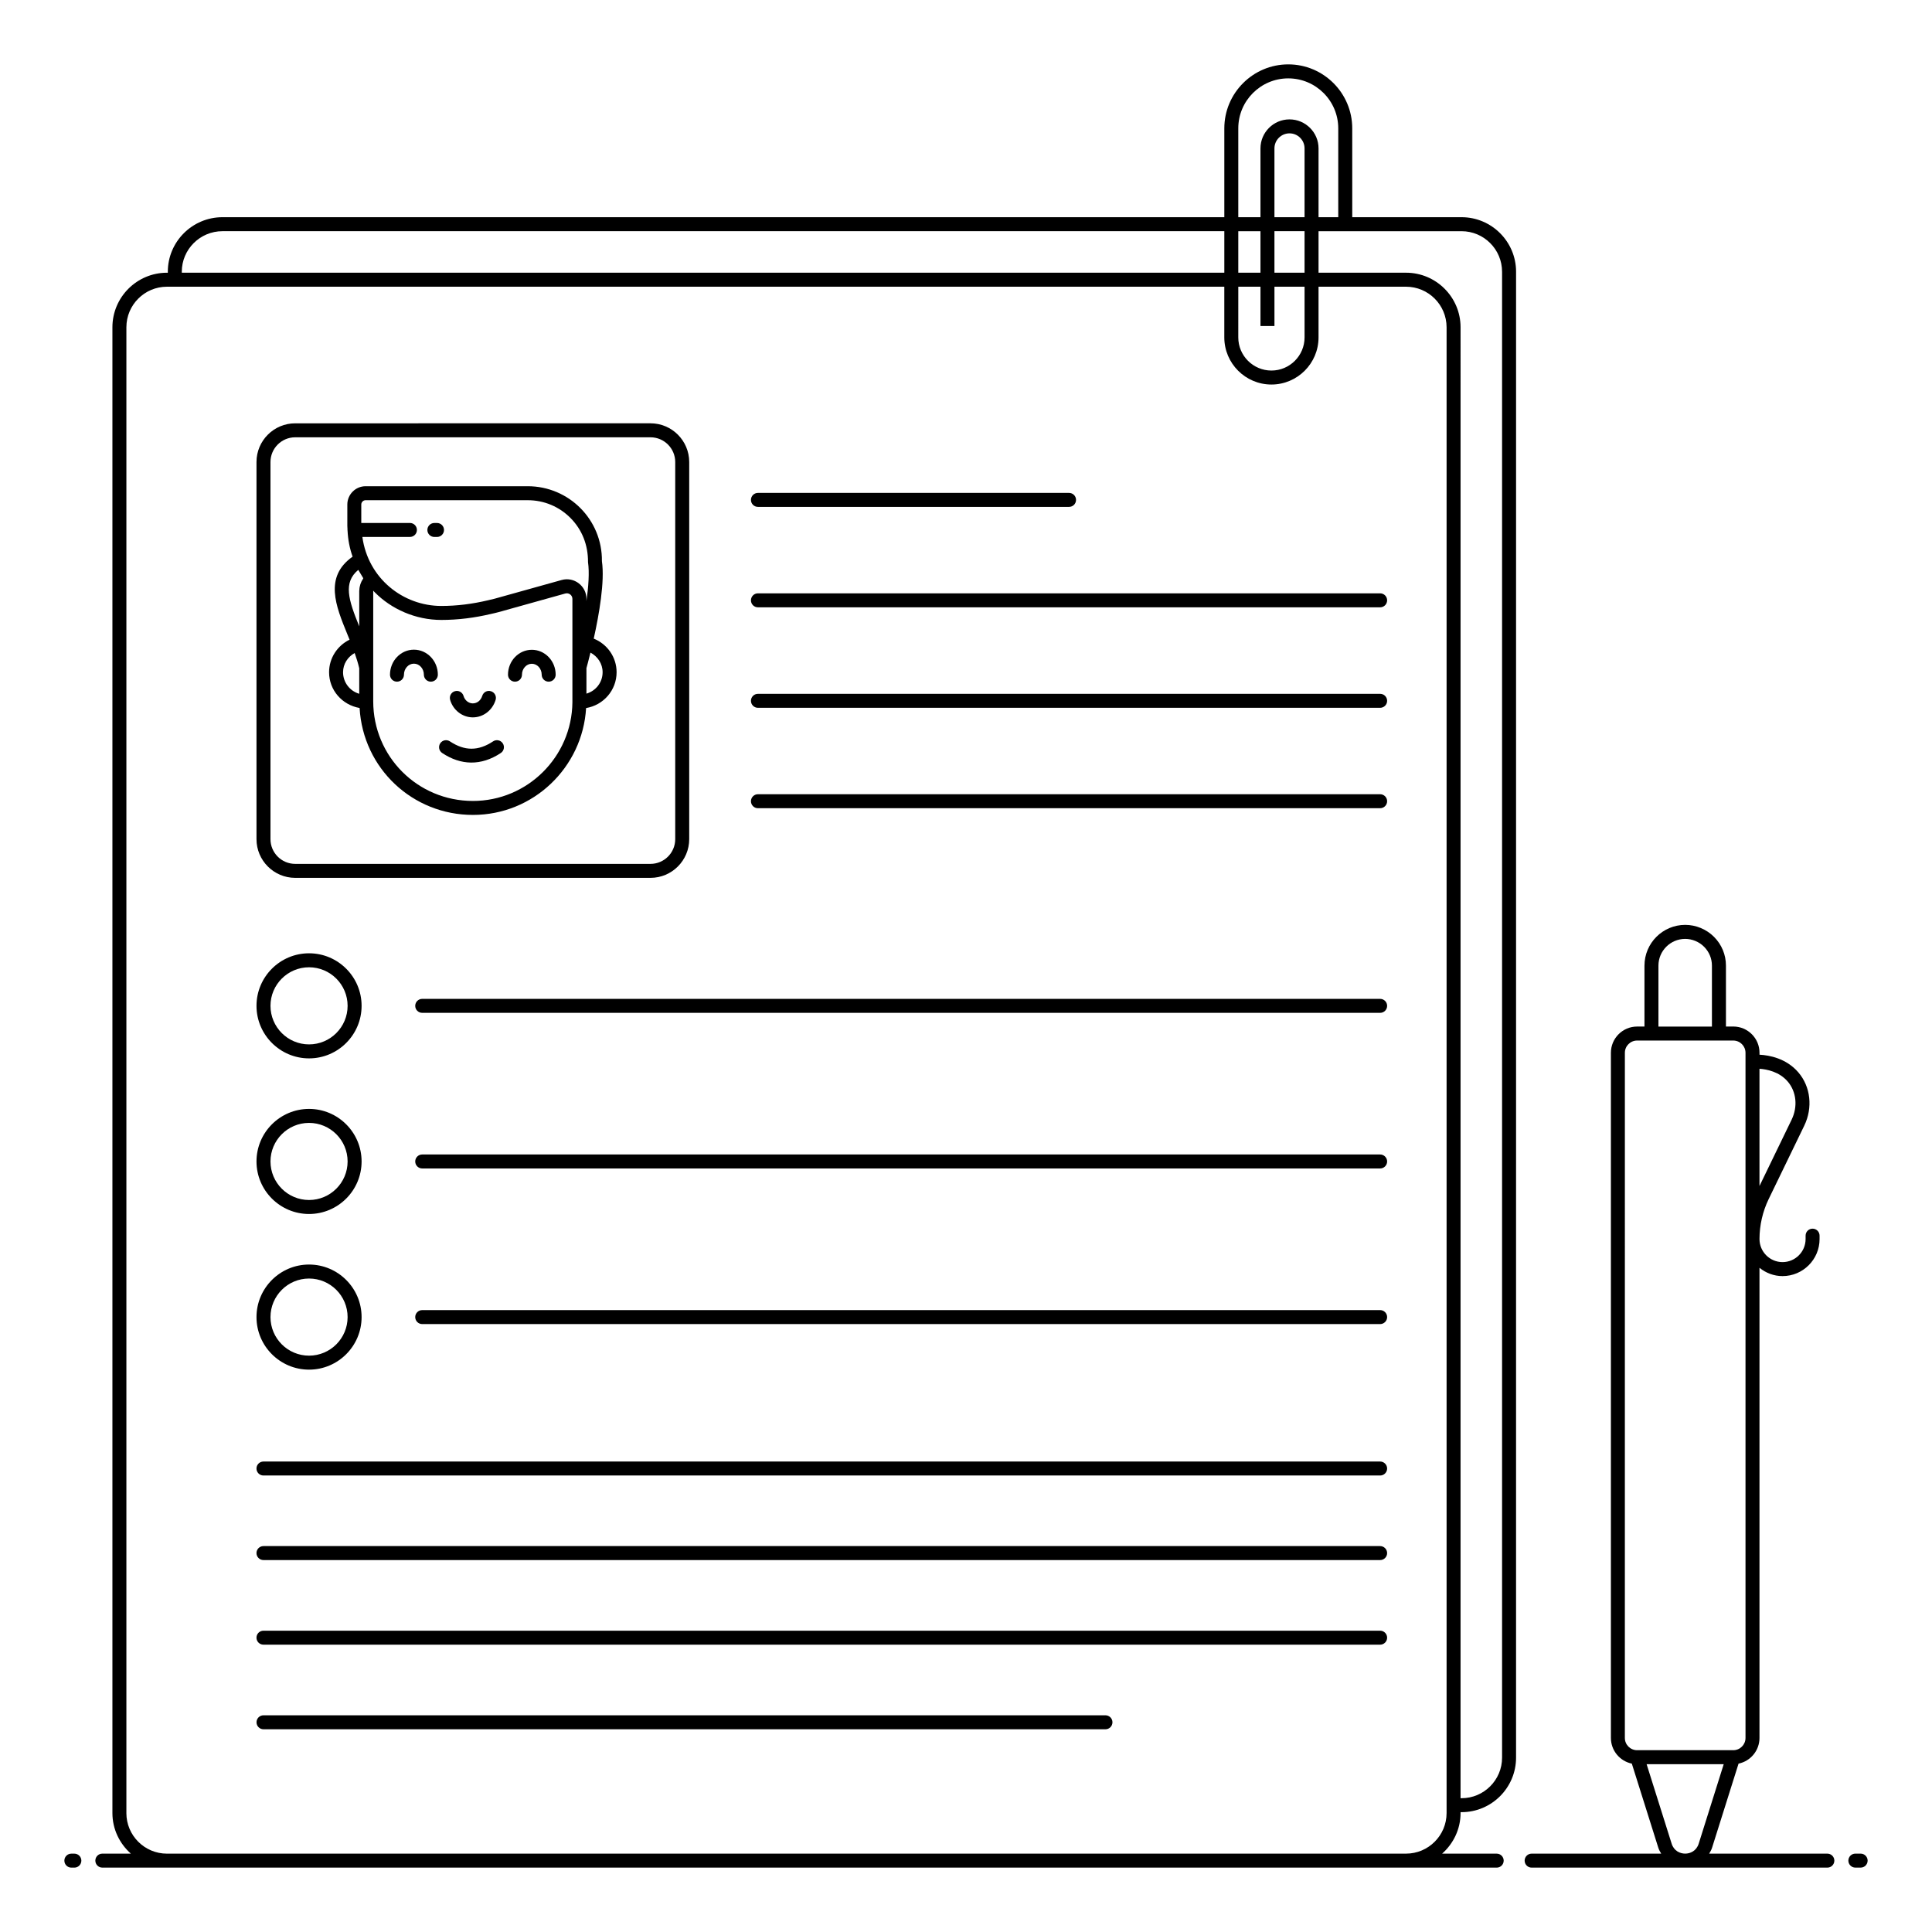
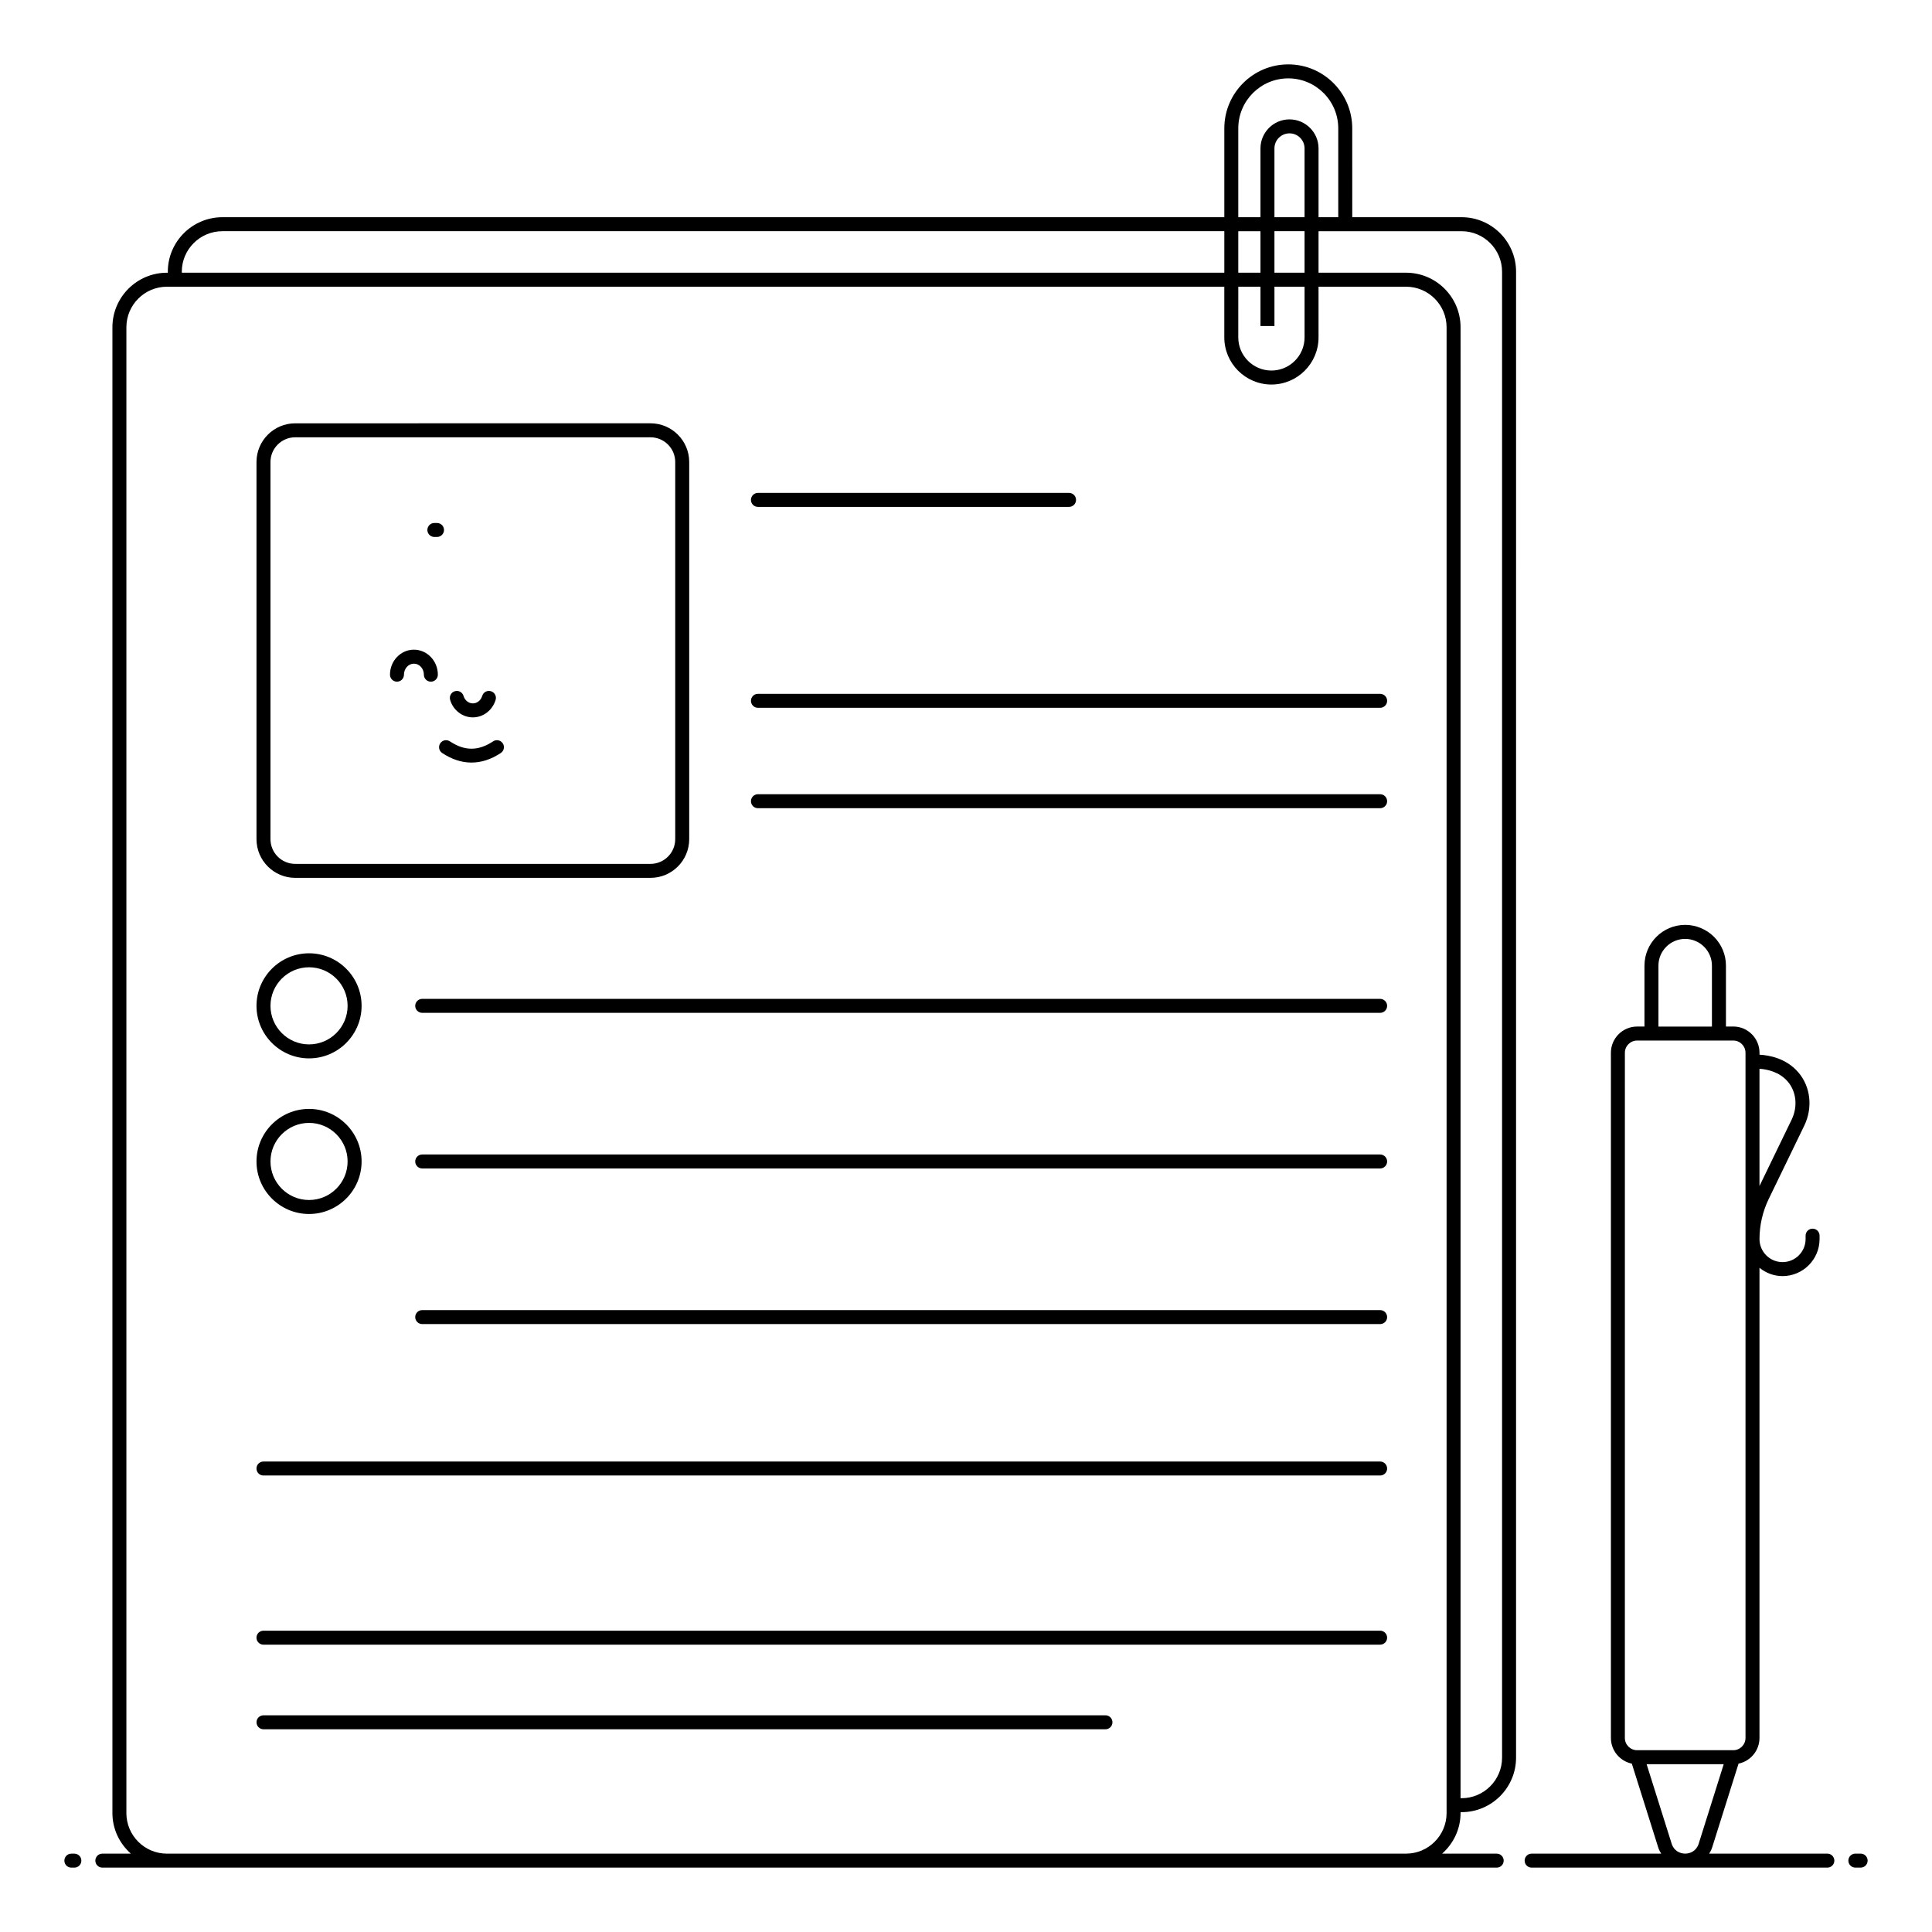
<svg xmlns="http://www.w3.org/2000/svg" fill="#000000" width="800px" height="800px" version="1.1" viewBox="144 144 512 512">
  <g>
    <path d="m162.91 638.94h0.797c1.023 0 1.852-0.828 1.852-1.852 0-1.023-0.828-1.852-1.852-1.852h-0.797c-1.023 0-1.852 0.828-1.852 1.852 0 1.023 0.828 1.852 1.852 1.852z" />
    <path d="m171.12 638.94h345.49 24.031c1.023 0 1.852-0.828 1.852-1.852 0-1.023-0.828-1.852-1.852-1.852h-14.465c2.973-2.648 4.887-6.465 4.887-10.75v-0.242h0.262c7.965 0 14.445-6.481 14.445-14.445l0.004-393.79c0-7.965-6.481-14.449-14.445-14.449h-28.969l-0.004-23.551c0-9.344-7.602-16.949-16.949-16.949-9.344 0-16.949 7.606-16.949 16.949v23.551h-265.5c-7.988 0-14.484 6.484-14.484 14.449v0.266h-0.227c-7.969 0-14.457 6.488-14.457 14.457v393.75c0 4.285 1.914 8.102 4.887 10.75h-7.559c-1.023 0-1.852 0.828-1.852 1.852 0 1.023 0.828 1.852 1.852 1.852zm301.04-418.96h5.879v10.414h3.703v-10.414h7.981v13.438c0 4.84-3.941 8.781-8.781 8.781-4.844 0-8.785-3.941-8.785-8.781zm17.562-18.418h-7.981v-18.234c0-2.199 1.789-3.988 3.992-3.988 2.199 0 3.988 1.789 3.988 3.988zm0 3.703v11h-7.981v-11zm-11.684 11.004h-5.879v-11h5.879zm64.027-0.258v393.79c0 5.922-4.82 10.742-10.742 10.742h-0.262l0.004-389.81v-0.016c0-7.965-6.484-14.449-14.449-14.449h-23.188v-11h37.898c5.922 0 10.738 4.82 10.738 10.746zm-69.906-38c0-7.305 5.941-13.242 13.246-13.242 7.305 0 13.246 5.941 13.246 13.246v23.551h-5.223v-18.238c0-4.238-3.453-7.691-7.699-7.691-4.238 0-7.691 3.453-7.691 7.691v18.238h-5.879zm-279.98 38c0-5.926 4.836-10.746 10.781-10.746h265.5v11l-276.28 0.004zm-14.684 408.47v-393.75c0-5.93 4.824-10.75 10.75-10.75h280.21v13.438c0 6.883 5.606 12.484 12.488 12.484 6.883 0 12.484-5.602 12.484-12.484v-13.438h23.184c5.93 0 10.75 4.824 10.75 10.75v393.75c0 5.93-4.824 10.75-10.75 10.75l-328.37 0.004c-5.93 0-10.75-4.824-10.75-10.754z" />
    <path d="m637.09 635.23h-1.402c-1.023 0-1.852 0.828-1.852 1.852 0 1.023 0.828 1.852 1.852 1.852h1.402c1.023 0 1.852-0.828 1.852-1.852 0-1.023-0.828-1.852-1.852-1.852z" />
    <path d="m222.23 376.64h94.16c5.656 0 10.258-4.602 10.258-10.258v-99.945c0-5.656-4.602-10.258-10.258-10.258l-94.16 0.004c-5.656 0-10.258 4.602-10.258 10.258v99.945c0 5.652 4.602 10.254 10.258 10.254zm-6.551-110.2c0-3.613 2.938-6.551 6.551-6.551h94.16c3.613 0 6.551 2.938 6.551 6.551v99.945c0 3.613-2.938 6.551-6.551 6.551h-94.16c-3.613 0-6.551-2.938-6.551-6.551z" />
    <path d="m253.69 316.17c-3.5 0-6.34 2.973-6.34 6.629 0 1.023 0.828 1.852 1.852 1.852 1.023 0 1.852-0.828 1.852-1.852 0-1.613 1.184-2.922 2.637-2.922 1.457 0 2.641 1.309 2.641 2.922 0 1.023 0.828 1.852 1.852 1.852 1.023 0 1.852-0.828 1.852-1.852 0-3.652-2.848-6.629-6.344-6.629z" />
-     <path d="m284.94 316.2c-3.484 0-6.316 2.961-6.316 6.598 0 1.023 0.828 1.852 1.852 1.852 1.023 0 1.852-0.828 1.852-1.852 0-1.594 1.172-2.894 2.613-2.894s2.613 1.297 2.613 2.894c0 1.023 0.828 1.852 1.852 1.852 1.023 0 1.852-0.828 1.852-1.852 0-3.641-2.832-6.598-6.316-6.598z" />
    <path d="m269.3 334.11c2.762 0 5.184-1.852 6.039-4.609 0.305-0.977-0.242-2.012-1.223-2.316-0.98-0.316-2.016 0.242-2.316 1.223-0.375 1.211-1.355 1.996-2.5 1.996-1.109 0-2.121-0.809-2.453-1.965-0.285-0.984-1.324-1.562-2.293-1.266-0.984 0.285-1.547 1.309-1.266 2.293 0.785 2.734 3.262 4.644 6.012 4.644z" />
    <path d="m274.67 340.47c-3.906 2.59-7.531 2.59-11.438 0-0.844-0.562-2-0.344-2.566 0.516-0.566 0.852-0.336 2 0.516 2.566 4.93 3.281 10.301 3.481 15.535 0 0.855-0.562 1.086-1.715 0.516-2.566-0.562-0.859-1.723-1.082-2.562-0.516z" />
-     <path d="m231.21 322.15c0 4.734 3.438 8.664 8.086 9.473 0.926 16.051 14.07 28.34 30.031 28.34 15.984 0 29.062-12.555 29.996-28.324 4.574-0.754 8.082-4.703 8.082-9.488 0-4.016-2.473-7.461-6.059-8.91 1.426-6.426 2.953-15.152 2.168-20.516 0.129-11.023-8.77-19.871-19.66-19.871h-42.961c-2.672 0-4.848 2.18-4.848 4.852v5.656c0 0.336 0.035 0.66 0.047 0.988 0 0.035-0.02 0.062-0.02 0.098 0 0.055 0.027 0.102 0.031 0.156 0.117 2.422 0.562 4.742 1.34 6.918-7.609 5.356-4.461 13.07-1.395 20.551 0.195 0.48 0.391 0.965 0.59 1.449-3.203 1.57-5.43 4.832-5.43 8.629zm38.113 34.109c-14.648 0-26.414-11.758-26.414-26.418v-29.266-0.016c0-0.008 0.004-0.016 0.004-0.023 0.141 0.148 0.281 0.301 0.422 0.445 4.367 4.418 10.754 7.309 17.629 7.309 4.477 0 8.875-0.578 13.109-1.578 0.68-0.16 1.363-0.301 2.043-0.488 0.375-0.105 18.879-5.269 17.703-4.941 0.98-0.262 1.875 0.477 1.875 1.426v27.422c-0.156 14.43-11.922 26.129-26.371 26.129zm34.375-34.109c0 2.664-1.762 4.922-4.285 5.672v-6.769c0.172-0.613 0.574-2.098 1.066-4.102 1.891 0.996 3.219 2.918 3.219 5.199zm-62.805-45.59h42.965c4.305 0 8.34 1.684 11.355 4.738 3.016 3.051 4.648 7.09 4.617 11.672 0.395 2.731 0.125 6.481-0.418 10.328v-0.598c0-3.438-3.289-5.914-6.574-4.992-0.375 0.105-18.879 5.269-17.703 4.941-0.598 0.164-1.199 0.289-1.801 0.43-4.113 0.98-8.266 1.504-12.367 1.504-10.18 0-19.43-7.316-20.934-18.289h12.602c1.023 0 1.852-0.828 1.852-1.852 0-1.023-0.828-1.852-1.852-1.852h-12.891v-4.887c0.004-0.633 0.52-1.145 1.148-1.145zm-1.945 18.461c0.039 0.074 1.277 2.141 1.328 2.219-0.047 0.062-0.062 0.141-0.105 0.207-0.551 0.832-0.918 1.859-0.945 2.992 0 0.055-0.023 0.102-0.023 0.152v9.398c-2.887-7.086-4.293-11.609-0.254-14.969zm-0.957 22.035c0.477 1.344 0.898 2.691 1.211 4.043v6.758c-2.477-0.715-4.289-3.004-4.289-5.707 0-2.195 1.238-4.066 3.078-5.094z" />
    <path d="m259.11 286.3h0.703c1.023 0 1.852-0.828 1.852-1.852 0-1.023-0.828-1.852-1.852-1.852h-0.703c-1.023 0-1.852 0.828-1.852 1.852 0 1.023 0.828 1.852 1.852 1.852z" />
    <path d="m344.86 278.33h82.449c1.023 0 1.852-0.828 1.852-1.852 0-1.023-0.828-1.852-1.852-1.852h-82.449c-1.023 0-1.852 0.828-1.852 1.852 0 1.023 0.828 1.852 1.852 1.852z" />
-     <path d="m509.75 301.24h-164.89c-1.023 0-1.852 0.828-1.852 1.852s0.828 1.852 1.852 1.852h164.89c1.023 0 1.852-0.828 1.852-1.852s-0.828-1.852-1.852-1.852z" />
    <path d="m509.75 327.87h-164.89c-1.023 0-1.852 0.828-1.852 1.852s0.828 1.852 1.852 1.852h164.89c1.023 0 1.852-0.828 1.852-1.852s-0.828-1.852-1.852-1.852z" />
    <path d="m509.75 354.48h-164.89c-1.023 0-1.852 0.828-1.852 1.852 0 1.023 0.828 1.852 1.852 1.852h164.89c1.023 0 1.852-0.828 1.852-1.852 0-1.023-0.828-1.852-1.852-1.852z" />
    <path d="m225.9 424.48c7.676 0 13.926-6.246 13.926-13.926 0-7.676-6.246-13.922-13.926-13.922-7.676 0-13.926 6.242-13.926 13.922 0 7.676 6.25 13.926 13.926 13.926zm0-24.141c5.637 0 10.219 4.582 10.219 10.215 0 5.637-4.582 10.219-10.219 10.219-5.637 0-10.219-4.582-10.219-10.219 0-5.633 4.582-10.215 10.219-10.215z" />
    <path d="m509.75 408.71h-253.86c-1.023 0-1.852 0.828-1.852 1.852 0 1.023 0.828 1.852 1.852 1.852h253.86c1.023 0 1.852-0.828 1.852-1.852 0-1.023-0.828-1.852-1.852-1.852z" />
    <path d="m225.9 465.72c7.676 0 13.926-6.242 13.926-13.922 0-7.676-6.246-13.926-13.926-13.926-7.676 0-13.926 6.246-13.926 13.926 0 7.68 6.25 13.922 13.926 13.922zm0-24.141c5.637 0 10.219 4.582 10.219 10.219 0 5.633-4.582 10.215-10.219 10.215-5.637 0-10.219-4.582-10.219-10.215 0-5.633 4.582-10.219 10.219-10.219z" />
    <path d="m509.75 449.95h-253.86c-1.023 0-1.852 0.828-1.852 1.852 0 1.023 0.828 1.852 1.852 1.852h253.86c1.023 0 1.852-0.828 1.852-1.852 0-1.02-0.828-1.852-1.852-1.852z" />
-     <path d="m225.9 506.97c7.676 0 13.926-6.246 13.926-13.926 0-7.676-6.246-13.926-13.926-13.926-7.676 0-13.926 6.246-13.926 13.926 0 7.68 6.25 13.926 13.926 13.926zm0-24.145c5.637 0 10.219 4.582 10.219 10.219s-4.582 10.219-10.219 10.219c-5.637 0-10.219-4.582-10.219-10.219 0-5.633 4.582-10.219 10.219-10.219z" />
    <path d="m509.75 491.19h-253.86c-1.023 0-1.852 0.828-1.852 1.852 0 1.023 0.828 1.852 1.852 1.852h253.86c1.023 0 1.852-0.828 1.852-1.852 0-1.023-0.828-1.852-1.852-1.852z" />
    <path d="m509.75 531.32h-295.93c-1.023 0-1.852 0.828-1.852 1.852 0 1.023 0.828 1.852 1.852 1.852h295.93c1.023 0 1.852-0.828 1.852-1.852-0.004-1.023-0.832-1.852-1.855-1.852z" />
-     <path d="m509.75 553.73h-295.93c-1.023 0-1.852 0.828-1.852 1.852 0 1.023 0.828 1.852 1.852 1.852h295.93c1.023 0 1.852-0.828 1.852-1.852-0.004-1.023-0.832-1.852-1.855-1.852z" />
    <path d="m509.75 576.15h-295.93c-1.023 0-1.852 0.828-1.852 1.852 0 1.023 0.828 1.852 1.852 1.852h295.93c1.023 0 1.852-0.828 1.852-1.852-0.004-1.023-0.832-1.852-1.855-1.852z" />
    <path d="m436.96 598.57h-223.13c-1.023 0-1.852 0.828-1.852 1.852 0 1.023 0.828 1.852 1.852 1.852h223.13c1.023 0 1.852-0.828 1.852-1.852 0-1.02-0.828-1.852-1.852-1.852z" />
    <path d="m579.8 399.9v16.145h-1.949c-3.832 0-6.945 3.117-6.945 6.949v181.58c0 3.352 2.383 6.152 5.543 6.805l7.031 22.328c0.176 0.562 0.473 1.039 0.754 1.527h-34.336c-1.023 0-1.852 0.828-1.852 1.852 0 1.023 0.828 1.852 1.852 1.852h78.371c1.023 0 1.852-0.828 1.852-1.852 0-1.023-0.828-1.852-1.852-1.852h-31.32c0.281-0.488 0.578-0.965 0.754-1.527l7.031-22.328c3.16-0.648 5.547-3.453 5.547-6.805v-124.59c1.684 1.352 3.789 2.195 6.109 2.195 5.41 0 9.816-4.402 9.816-9.816v-0.902c0-1.023-0.828-1.852-1.852-1.852s-1.852 0.828-1.852 1.852v0.902c0 3.367-2.742 6.109-6.109 6.109-3.367 0-6.109-2.742-6.109-6.109 0-3.648 0.84-7.309 2.43-10.59l9.426-19.449c2.32-4.785 1.703-10.336-1.57-14.145-3.215-3.731-7.703-4.531-10.285-4.672v-0.52c0-3.832-3.117-6.949-6.949-6.949h-1.945v-16.145c0-2.867-1.125-5.578-3.168-7.625-2.016-2.016-4.793-3.168-7.625-3.168-5.957 0-10.797 4.844-10.797 10.797zm14.371 232.7c-0.613 1.938-2.25 2.629-3.582 2.629s-2.969-0.691-3.582-2.629l-6.637-21.074h20.434zm23.586-201.99c2.312 2.688 2.719 6.656 1.043 10.113l-8.52 17.586v-31.074c1.965 0.137 5.238 0.773 7.477 3.375zm-11.18-7.609v181.58c0 1.789-1.453 3.242-3.246 3.242h-25.484c-1.789 0-3.242-1.453-3.242-3.242l0.004-181.58c0-1.789 1.453-3.246 3.242-3.246h25.48c1.793 0 3.246 1.457 3.246 3.246zm-8.898-23.094v16.145h-14.176v-16.145c0-3.91 3.18-7.09 7.086-7.09 1.855 0 3.684 0.758 5.008 2.082 1.344 1.344 2.082 3.125 2.082 5.008z" />
  </g>
</svg>